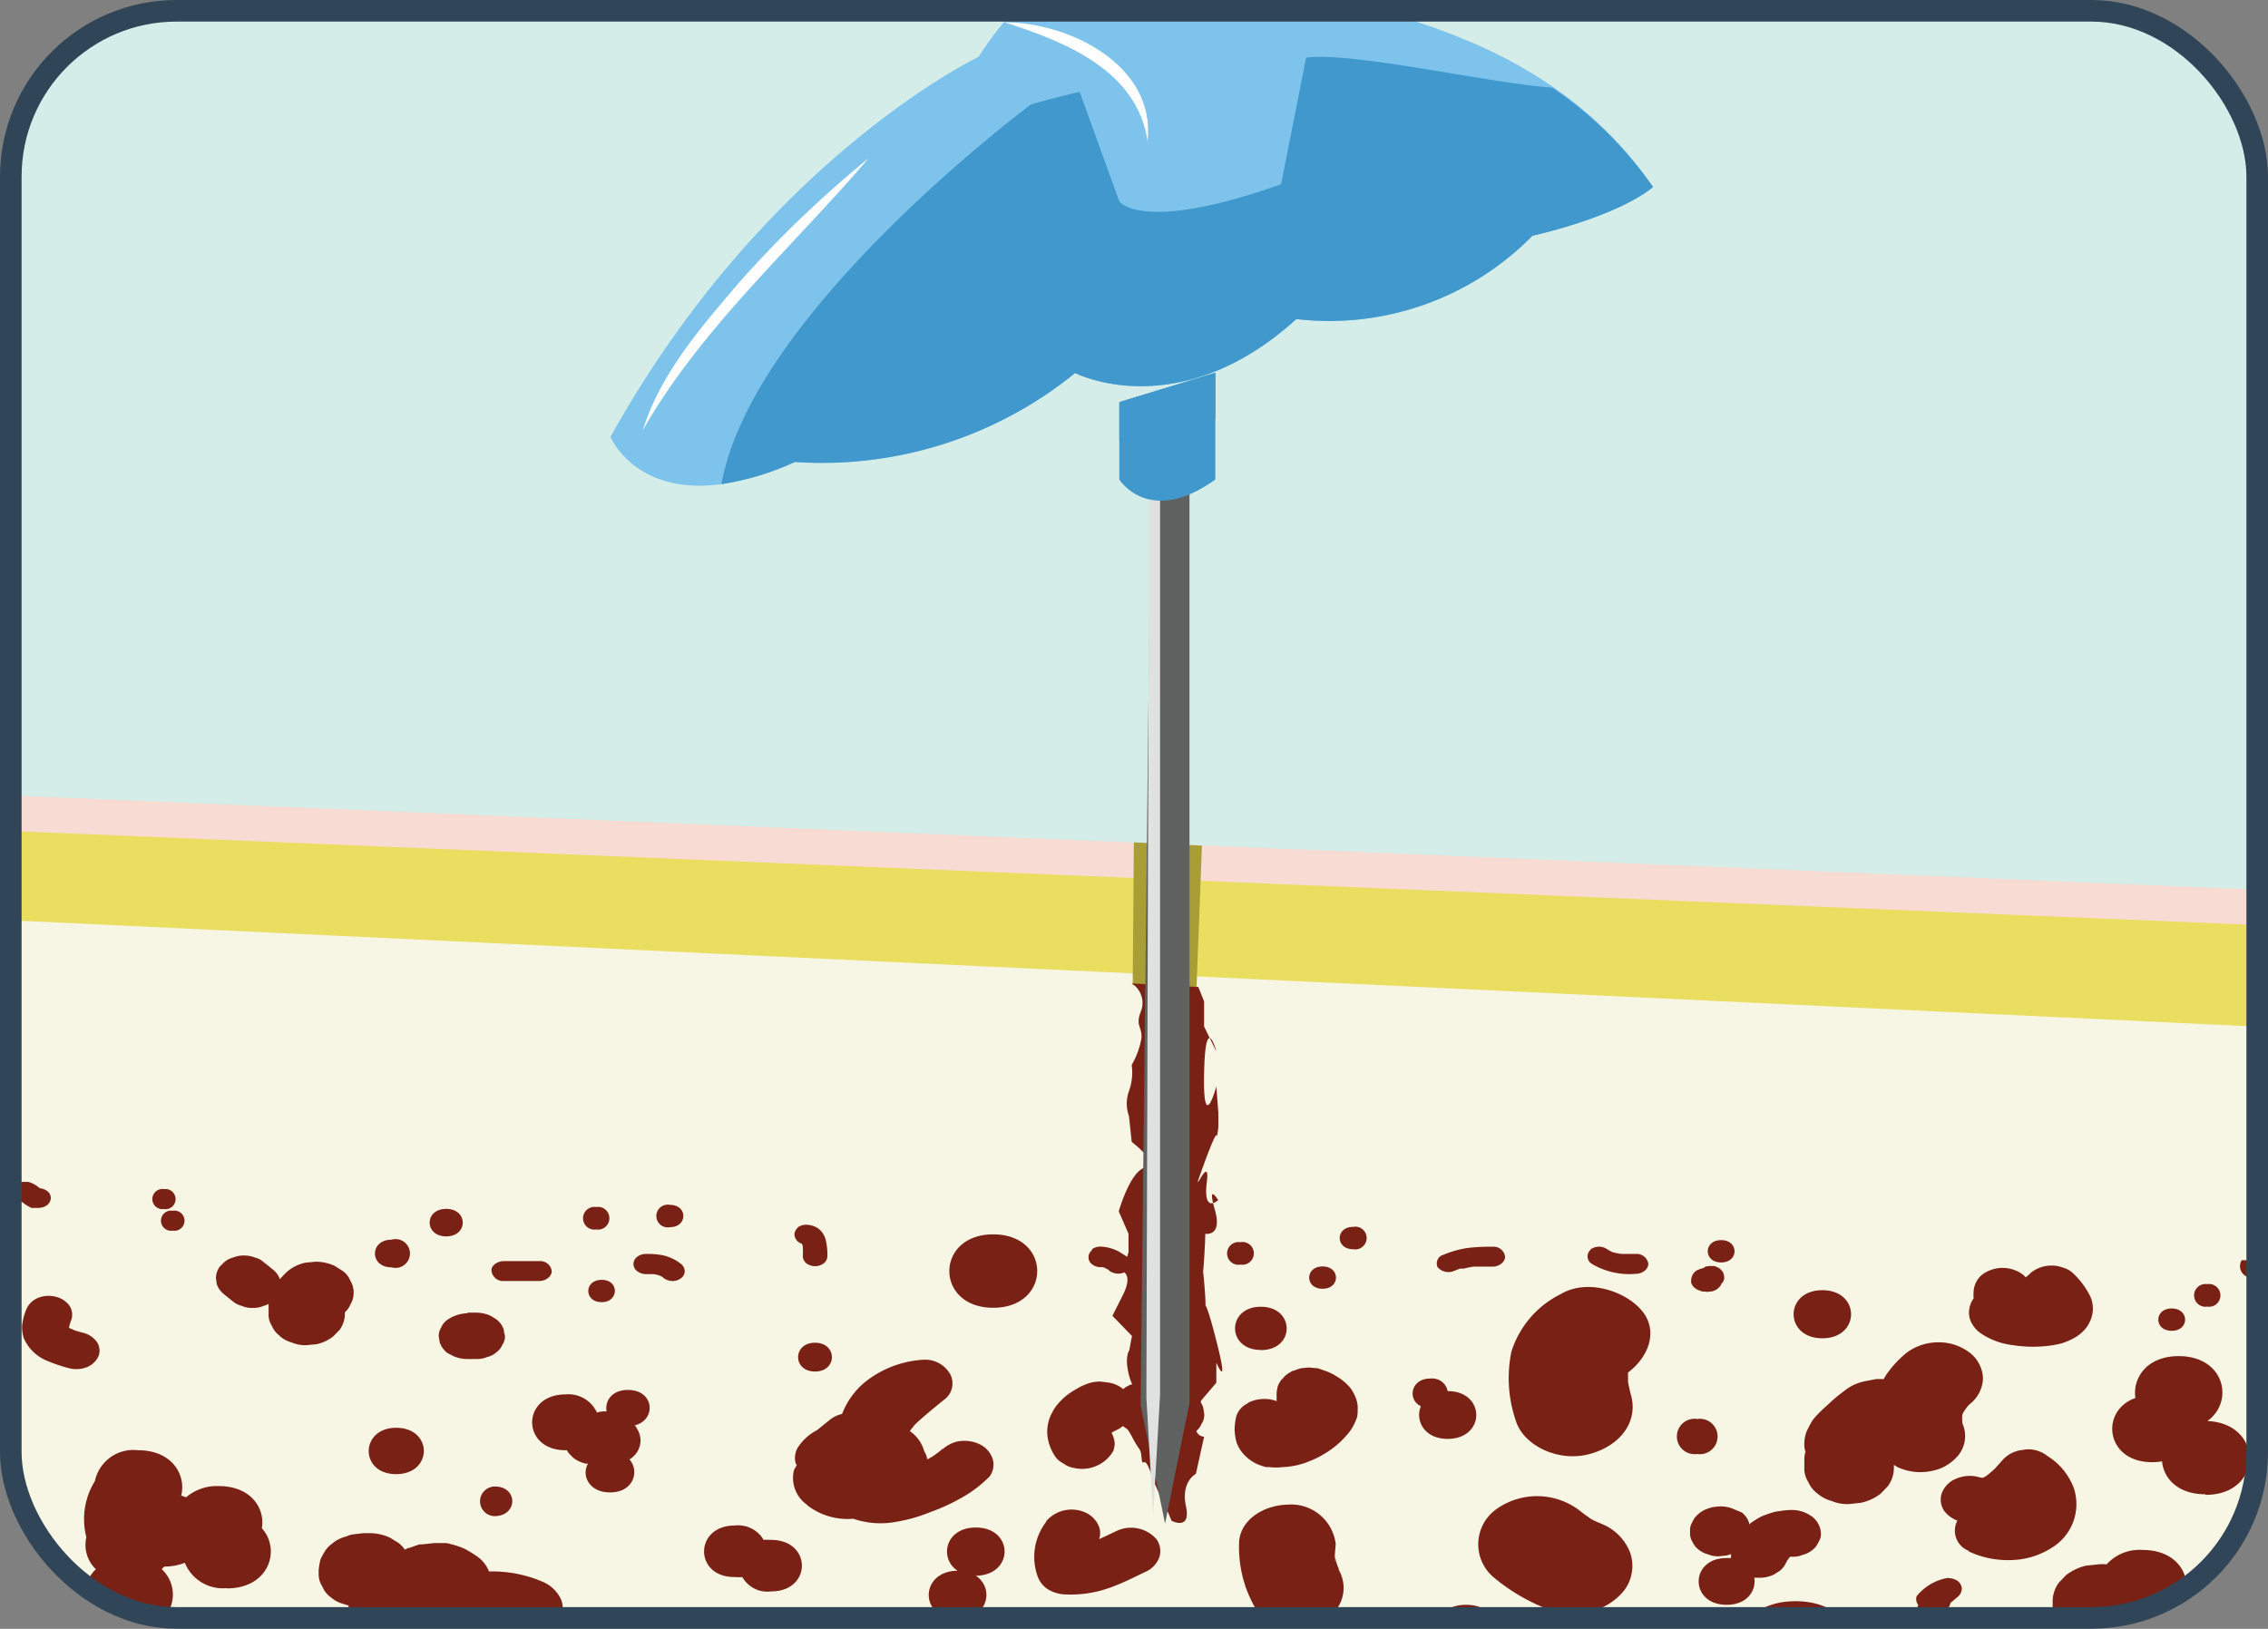
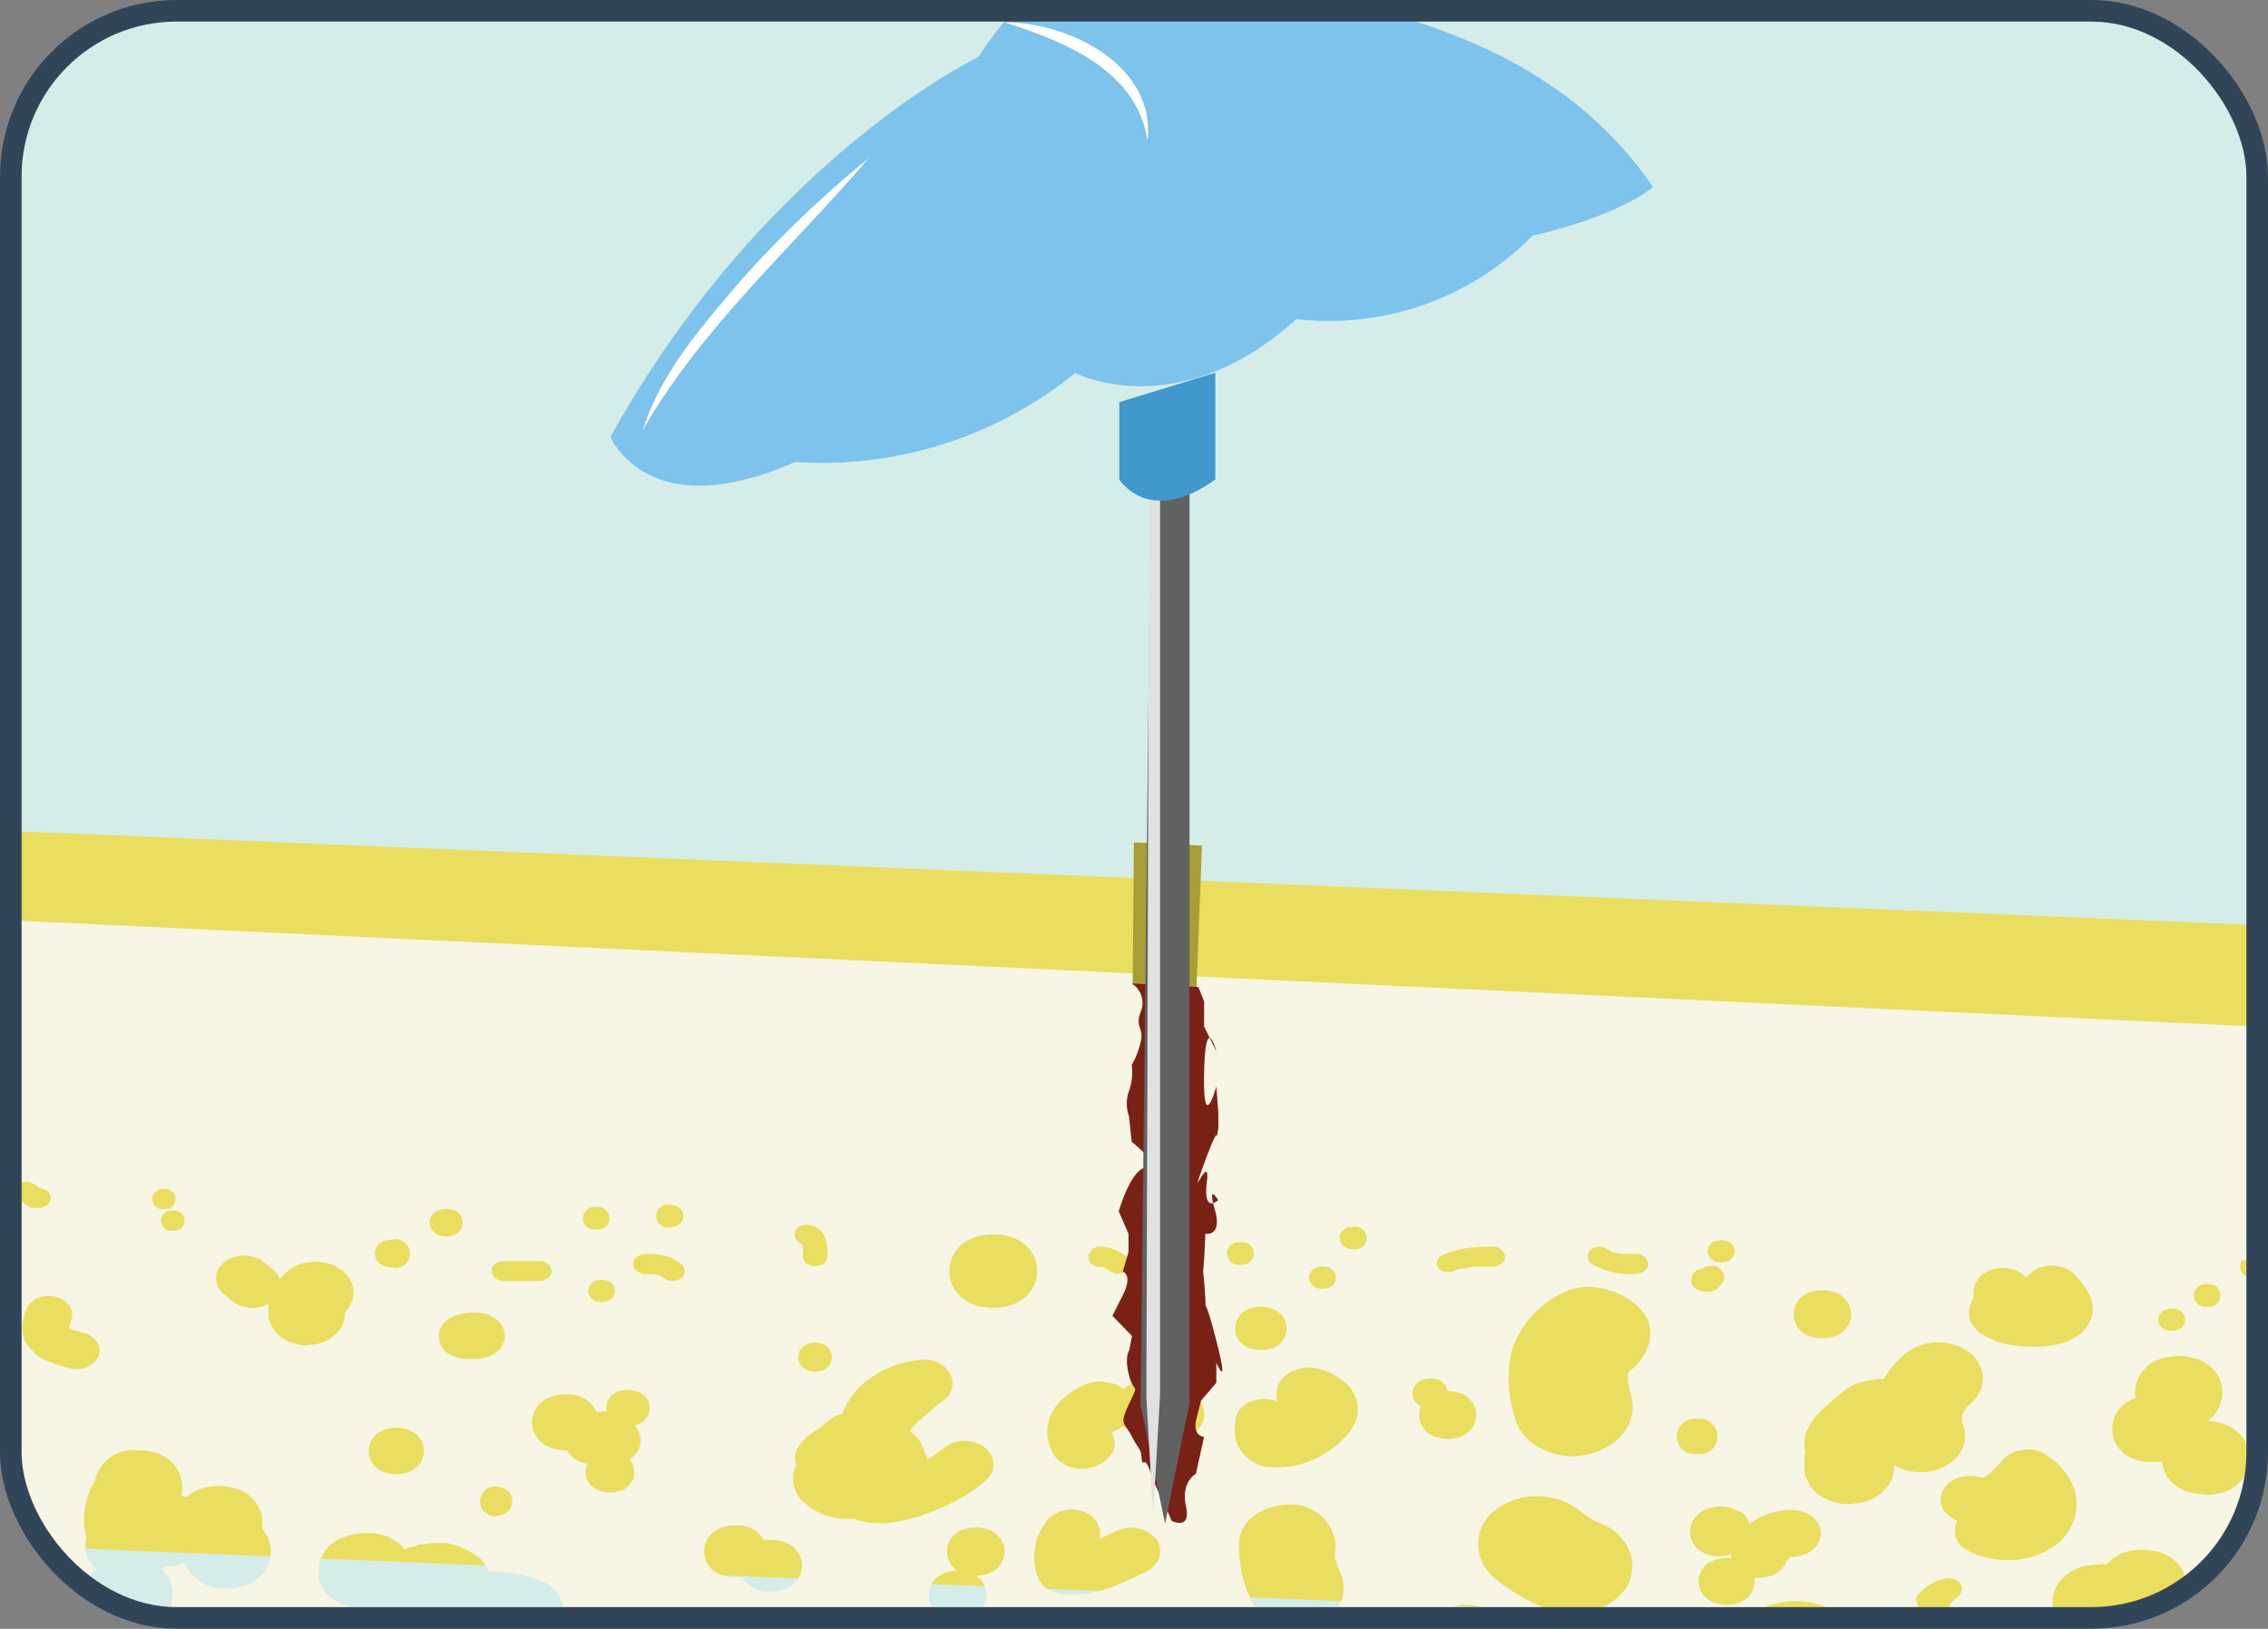
<svg xmlns="http://www.w3.org/2000/svg" viewBox="0 0 157.56 113.18">
  <rect x="0" y="0" width="157.56" height="113.18" fill="#808080" stroke="none" />
  <defs>
    <style>.cls-1,.cls-17{fill:none;}.cls-2{isolation:isolate;}.cls-3{clip-path:url(#clip-path);}.cls-4{fill:#d5ede9;}.cls-5{clip-path:url(#clip-path-2);}.cls-6{fill:#f8dbd2;}.cls-7{fill:#e9de5f;}.cls-8{fill:#7a2116;}.cls-9{fill:#f7f5e4;}.cls-10{fill:#a99e36;}.cls-10,.cls-13{mix-blend-mode:multiply;}.cls-11,.cls-13{fill:#606161;}.cls-12{fill:#e0e2e2;}.cls-14{fill:#4098cc;}.cls-15{fill:#7dc3ec;}.cls-16{fill:#fff;}.cls-17{stroke:#304658;stroke-miterlimit:10;stroke-width:1.5px;}</style>
    <clipPath id="clip-path">
      <rect class="cls-1" x="0.75" y="0.75" width="156.06" height="111.67" rx="11.52" />
    </clipPath>
    <clipPath id="clip-path-2">
      <rect class="cls-1" x="-4" y="-5.48" width="166.88" height="119.5" rx="12.71" />
    </clipPath>
  </defs>
  <g class="cls-2">
    <g id="Layer_1" data-name="Layer 1">
      <g class="cls-3">
        <rect class="cls-4" x="0.75" y="0.75" width="156.06" height="111.67" rx="11.52" />
        <g class="cls-5">
-           <polygon class="cls-6" points="159.02 111.56 -1.94 104.81 -1.94 55.16 159.02 61.91 159.02 111.56" />
          <polygon class="cls-7" points="159.02 114.02 -1.94 107.28 -1.94 57.63 159.02 64.37 159.02 114.02" />
-           <polygon class="cls-8" points="159.02 121.47 -1.94 114.72 -1.94 65.06 159.02 71.81 159.02 121.47" />
          <path class="cls-9" d="M-1.94,79.89v49.66l161,6.74V86.64Zm155.28,9.34a.79.79,0,1,1,0,1.56A.79.79,0,1,1,153.34,89.23Zm-2.47,1.69c1.24,0,1.24,1.55,0,1.55S149.63,90.92,150.87,90.92Zm-14.05,0a1.54,1.54,0,0,1,.29-.7,2.79,2.79,0,0,1,0-.5,1.64,1.64,0,0,1,.59-1.15,2.38,2.38,0,0,1,2.84,0l.19.18a3.9,3.9,0,0,0,.38-.33,2.24,2.24,0,0,1,1.43-.48,2,2,0,0,1,.77.14,1.62,1.62,0,0,1,.65.34,5.52,5.52,0,0,1,1.28,1.72,2.08,2.08,0,0,1,0,1.57,2.4,2.4,0,0,1-.67.93,3.07,3.07,0,0,1-.67.43,4.06,4.06,0,0,1-1.22.39,9,9,0,0,1-2.89,0,4.93,4.93,0,0,1-2.26-.87,1.85,1.85,0,0,1-.45-.48,1.57,1.57,0,0,1-.23-.47A1.49,1.49,0,0,1,136.82,90.9Zm-6.51,4.91a4.89,4.89,0,0,1,.55,0,3.38,3.38,0,0,1,.3-.47A7.14,7.14,0,0,1,132.45,94a3.68,3.68,0,0,1,2.2-.73,3.53,3.53,0,0,1,2.2.73,2.35,2.35,0,0,1,.91,1.78,2.38,2.38,0,0,1-.91,1.78l-.1.09a5.08,5.08,0,0,0-.38.53.58.58,0,0,1-.05.14,3.53,3.53,0,0,0,0,.46c0,.11.05.22.09.33a2.13,2.13,0,0,1-.31,1.94,3.12,3.12,0,0,1-1.86,1.15,3.79,3.79,0,0,1-2.4-.25l-.27-.16V102a2.15,2.15,0,0,1-.42,1.27l-.49.51a3.38,3.38,0,0,1-1.38.64l-.82.09a2.81,2.81,0,0,1-1.2-.21,2.56,2.56,0,0,1-1-.52,2,2,0,0,1-.64-.81,1.68,1.68,0,0,1-.27-1v-.64a1.77,1.77,0,0,1,.08-.46,1.39,1.39,0,0,1-.08-.54,2.35,2.35,0,0,1,.16-.87c.11-.24.24-.48.37-.71l.09-.13a8.51,8.51,0,0,1,1-1c.37-.36.78-.7,1.19-1a3.25,3.25,0,0,1,1.38-.64Zm2.85,15.07a3.55,3.55,0,0,1,2.11-1.25,1.35,1.35,0,0,1,.57.11.73.73,0,0,1,.45.64.81.81,0,0,1-.3.57l-.38.32a.63.63,0,0,0-.12.11.67.67,0,0,1-.24.42.74.74,0,0,1-.32.16c-.05.07-.12.13-.16.2a.85.85,0,0,1-.51.32,1,1,0,0,1-.66-.07.71.71,0,0,1-.39-.41.61.61,0,0,1,.06-.49A.66.66,0,0,1,133.16,110.88ZM126.6,89.65c2.66,0,2.66,3.34,0,3.34S123.94,89.65,126.6,89.65ZM121,105.09a1.5,1.5,0,0,1,.51.72l0,.11.14-.11a6.88,6.88,0,0,1,.7-.43,7.06,7.06,0,0,1,.81-.29,1.8,1.8,0,0,1,.39-.08,5.87,5.87,0,0,1,.94-.09,2.38,2.38,0,0,1,1.42.48,1.54,1.54,0,0,1,.59,1.15,1,1,0,0,1-.18.62,1.29,1.29,0,0,1-.41.53,1.6,1.6,0,0,1-.65.33,1.76,1.76,0,0,1-.73.14l-.12,0a.1.1,0,0,0-.05,0,2.29,2.29,0,0,0-.24.33,1.63,1.63,0,0,1-.49.66l-.4.25a2.37,2.37,0,0,1-1,.22l-.36,0c.15.89-.49,1.88-1.92,1.88-2.59,0-2.59-3.25,0-3.25l.31,0v0a1.33,1.33,0,0,1,0-.28,1.51,1.51,0,0,1-.3.1l-.54.06a1.82,1.82,0,0,1-.77-.14,1.6,1.6,0,0,1-.65-.33,1.32,1.32,0,0,1-.42-.53,1.06,1.06,0,0,1-.17-.62v-.12c0-.16,0-.33.08-.48s0,0,0,0a3.17,3.17,0,0,1,.21-.41l0,0a2,2,0,0,1,.75-.61h0a4.36,4.36,0,0,1,.51-.17h0a5.5,5.5,0,0,1,.55-.06h0a2.31,2.31,0,0,1,1,.22Zm-1.43-18.92c1.24,0,1.24,1.55,0,1.55S118.33,86.17,119.57,86.17Zm-1.67,2.09a3.82,3.82,0,0,1,.36-.13,1.39,1.39,0,0,0,.19-.06l-.1,0a1.06,1.06,0,0,1,.46-.1l.26,0a1.22,1.22,0,0,1,.43.2l.15.16a.55.55,0,0,1,.11.29.47.47,0,0,1,0,.31.5.5,0,0,1-.17.26h0v0a.5.5,0,0,1-.17.26.68.68,0,0,1-.27.2.74.74,0,0,1-.36.09.82.82,0,0,1-.38,0l-.15,0-.28-.1,0,0a1.28,1.28,0,0,1-.23-.14.76.76,0,0,1-.26-.36.78.78,0,0,1,0-.21A.82.82,0,0,1,117.9,88.26Zm0,10.34a1.23,1.23,0,1,1,0,2.43A1.23,1.23,0,1,1,117.93,98.6Zm-7.42-11.77a1,1,0,0,1,1.21,0l0,0L112,87a4.67,4.67,0,0,0,.65.13c.33,0,.65,0,1,0a.81.81,0,0,1,.86.69c0,.37-.41.69-.86.69a5.09,5.09,0,0,1-3.08-.7A.61.61,0,0,1,110.51,86.83ZM105,93.92a6.7,6.7,0,0,1,3.43-4c1.86-1.11,4.56-.19,5.67,1.2s.43,3.17-1,4.25a.14.14,0,0,0,0,.07c0,.19,0,.4,0,.6,0,0,.16.76.2.88.53,1.83-.7,3.54-2.9,4.12s-4.6-.64-5.1-2.34A9.09,9.09,0,0,1,105,93.92Zm-4.82-6.69a7,7,0,0,1,1.75-.51,13.18,13.18,0,0,1,1.78-.09.8.8,0,0,1,.85.69c0,.37-.41.69-.85.69h-.84l-.34,0h-.14a5.42,5.42,0,0,0-.7.14l-.18,0-.08,0-.39.15a1,1,0,0,1-1.17-.25A.63.63,0,0,1,100.16,87.23Zm-.81,8.56a1.09,1.09,0,0,1,1.2.87h0c2.65,0,2.65,3.32,0,3.32-1.65,0-2.27-1.3-1.86-2.27C97.76,97.26,98,95.79,99.35,95.79Zm2.48,19.33c-2.89,0-2.88-3.61,0-3.61S104.71,115.12,101.83,115.12ZM91.88,88c1.24,0,1.24,1.55,0,1.55S90.64,88,91.88,88Zm-4.29,5.8c-2.39,0-2.38-3,0-3S90,93.81,87.59,93.81Zm-1.4-7.49a.79.79,0,1,1,0,1.56A.79.79,0,1,1,86.19,86.32Zm-10.35.51a1,1,0,0,1,.6-.2,2.94,2.94,0,0,1,1.28.34l.45.28.11.08a.66.66,0,0,1,.25.49.63.63,0,0,1-.25.49.94.94,0,0,1-.6.2,1.06,1.06,0,0,1-.61-.2L77,88.23a2.53,2.53,0,0,0-.37-.18l-.21,0a1,1,0,0,1-.54-.19.61.61,0,0,1,0-1ZM69,85.77c4.08,0,4.07,5.1,0,5.1S64.94,85.77,69,85.77Zm-2.48,26.72c-2.66,0-2.67-3.31,0-3.35-1.29-.85-.87-3,1.27-3,2.66,0,2.67,3.32,0,3.35C69.09,110.34,68.67,112.49,66.53,112.49ZM56.62,95.3c-1.57,0-1.56-2,0-2S58.19,95.3,56.62,95.3Zm-1.22-10a1,1,0,0,1,.61-.2,1.65,1.65,0,0,1,.62.14,1.19,1.19,0,0,1,.45.35,1.32,1.32,0,0,1,.2.32,1.55,1.55,0,0,1,.08.23,4.5,4.5,0,0,1,.12,1.15.67.67,0,0,1-.25.49,1,1,0,0,1-.61.2,1,1,0,0,1-.6-.2.67.67,0,0,1-.25-.49,5.17,5.17,0,0,0,0-.68.82.82,0,0,0-.06-.19.72.72,0,0,1-.52-.63A.64.64,0,0,1,55.4,85.33ZM51.05,106a2.05,2.05,0,0,1,2,1,4.07,4.07,0,0,1,.52,0c2.85,0,2.85,3.58,0,3.58a2,2,0,0,1-2-1,2.78,2.78,0,0,1-.52,0C48.2,109.61,48.2,106,51.05,106ZM46.54,83.72c1.25,0,1.24,1.55,0,1.55A.79.79,0,1,1,46.54,83.72Zm-2.28,3.61a1,1,0,0,1,.6-.2,5.71,5.71,0,0,1,1.17.09,3.15,3.15,0,0,1,1.29.61.69.69,0,0,1,.25.49.63.63,0,0,1-.25.49.94.94,0,0,1-.6.2,1.06,1.06,0,0,1-.61-.2L46,88.72a2.06,2.06,0,0,0-.26-.12l-.33-.07-.54,0a1,1,0,0,1-.6-.2.61.61,0,0,1,0-1ZM41.8,90.48c-1.24,0-1.24-1.55,0-1.55S43,90.48,41.8,90.48Zm-.38-6.61a.79.79,0,1,1,0,1.56A.79.79,0,1,1,41.42,83.87ZM35,87.63h2.48a.8.8,0,0,1,.85.69c0,.37-.41.69-.85.69H35a.8.8,0,0,1-.85-.69C34.08,88,34.5,87.63,35,87.63Zm-.62,17.72a1,1,0,1,1,0-2.06C36,103.29,36,105.35,34.33,105.35ZM32.48,91.21h.61a2.44,2.44,0,0,1,1,.22l.4.25a1.52,1.52,0,0,1,.51.71c0,.15.05.29.08.43a1,1,0,0,1-.18.62,1.19,1.19,0,0,1-.41.52,1.45,1.45,0,0,1-.64.33,1.79,1.79,0,0,1-.77.14h-.62a2.25,2.25,0,0,1-1-.22L31.06,94a1.68,1.68,0,0,1-.51-.71l-.07-.43a1.06,1.06,0,0,1,.17-.62,1.27,1.27,0,0,1,.41-.52,2.62,2.62,0,0,1,1.41-.47ZM31,84c1.53,0,1.53,1.91,0,1.91S29.46,84,31,84ZM27.2,86.14a1,1,0,1,1,0,1.92C25.66,88.06,25.67,86.14,27.2,86.14Zm.32,13.07c2.57,0,2.56,3.22,0,3.22S25,99.21,27.52,99.21ZM12,85.51a.7.7,0,1,1,0-1.38A.7.7,0,1,1,12,85.51Zm-.62-2.88a.7.7,0,1,1,0,1.38A.7.7,0,1,1,11.42,82.63Zm-10,.86h0a1,1,0,0,1-.5-.18.63.63,0,0,1-.25-.49.61.61,0,0,1,.25-.48,1,1,0,0,1,.6-.21,2.21,2.21,0,0,1,.37,0,.28.28,0,0,1,.13,0,1.54,1.54,0,0,1,.3.11,2.2,2.2,0,0,1,.26.15l.24.18h0a1,1,0,0,1,.5.19.61.61,0,0,1,.25.48.64.64,0,0,1-.25.49,1,1,0,0,1-.6.2l-.37,0-.13,0L2,83.84l-.26-.16-.24-.18ZM4.8,95.07a10.13,10.13,0,0,1-1.44-.48A3,3,0,0,1,1.66,93a2.2,2.2,0,0,1-.12-.61,1.82,1.82,0,0,1,0-.33A4.31,4.31,0,0,1,1.82,91a1.51,1.51,0,0,1,.74-.78,1.94,1.94,0,0,1,1.24-.13,1.66,1.66,0,0,1,1,.6,1.12,1.12,0,0,1,.16,1,3.8,3.8,0,0,0-.16.51v.07l.41.18.48.14a1.68,1.68,0,0,1,1,.6,1.09,1.09,0,0,1,.17,1,1.46,1.46,0,0,1-.74.77A2,2,0,0,1,4.8,95.07Zm.74,25a1.4,1.4,0,0,1,.46-.41,1.57,1.57,0,0,1,.61-.25,1.7,1.7,0,0,1,.71,0,1.7,1.7,0,0,1,.67.17l.21.08.24.07a2.27,2.27,0,0,1,1.12-.35,2,2,0,0,1,1.26.43,1,1,0,0,1,.37.46.93.93,0,0,1,.16.55,1.34,1.34,0,0,1-.53,1,3.62,3.62,0,0,1-2.25.8,6.65,6.65,0,0,1-.78-.07l-.36-.07a13.15,13.15,0,0,1-1.25-.43,1.56,1.56,0,0,1-.82-.86A1.26,1.26,0,0,1,5.54,120.09Zm10.31,8.41a2,2,0,0,1-1.21.74,2.49,2.49,0,0,1-1.55-.16,1.77,1.77,0,0,1-.92-1c-.05-.14-.12-.28-.18-.42a2.59,2.59,0,0,1-.47.32,2.42,2.42,0,0,1-1.55.16,1.52,1.52,0,0,1-.2-.06l0,0-.11.06a2.85,2.85,0,0,1-.31.12l-.32.1c-.18,0-.37,0-.55.06H8.21a5.14,5.14,0,0,1-.55-.06c-.29,0-.56-.14-.84-.18a2.33,2.33,0,0,1-.64-.17l-.36-.23a1.47,1.47,0,0,1-.46-.63l-.06-.39a.92.92,0,0,1,.15-.55,1.16,1.16,0,0,1,.37-.46,1.34,1.34,0,0,1,.58-.3,1.72,1.72,0,0,1,.68-.13,5,5,0,0,1,1,.14l.06,0,.31-.11.43,0a5.53,5.53,0,0,1,.92-1.15,6.7,6.7,0,0,1,1.75-1.17,2.51,2.51,0,0,1,1.56-.16,2,2,0,0,1,1.2.74,27,27,0,0,1,1.72,3.61A1.41,1.41,0,0,1,15.85,128.5Zm-.1-18.13a2.85,2.85,0,0,1-2.91-1.76,3.79,3.79,0,0,1-1.42.26h0l-.19.18c1.55,1.43.79,4.32-2.28,4.32s-3.81-2.87-2.29-4.31A2.35,2.35,0,0,1,6,106.81a5,5,0,0,1,.59-3.89,2.73,2.73,0,0,1,3-2.15c2.37,0,3.35,1.71,3,3.15l.34.12a3.29,3.29,0,0,1,2.26-.78c2.24,0,3.24,1.54,3,2.93C19.52,107.65,18.73,110.37,15.75,110.37Zm3.69-17.53a1.58,1.58,0,0,1-.55-.69,1.38,1.38,0,0,1-.23-.83c0-.13,0-.27,0-.4s0-.2,0-.3a1.51,1.51,0,0,1-.35.14,1.77,1.77,0,0,1-.76.14,1.7,1.7,0,0,1-.75-.14,1.57,1.57,0,0,1-.63-.32h0l-.61-.49a1.55,1.55,0,0,1-.5-.7L15,88.82a1.41,1.41,0,0,1,.26-.8l.31-.31a1.47,1.47,0,0,1,.63-.33,1.86,1.86,0,0,1,.75-.14,1.94,1.94,0,0,1,.76.14,1.38,1.38,0,0,1,.62.33l.33.26.29.24a1.44,1.44,0,0,1,.49.67l.37-.39.21-.19a2.94,2.94,0,0,1,1.18-.56l.71-.07a3.16,3.16,0,0,1,1.34.29l.54.34a1.51,1.51,0,0,1,.55.69,1.61,1.61,0,0,1,0,1.66,1.49,1.49,0,0,1-.38.53v.14a1.93,1.93,0,0,1-.37,1.09l-.42.43A2.77,2.77,0,0,1,22,93.4l-.71.07a2.36,2.36,0,0,1-1-.18A2.15,2.15,0,0,1,19.44,92.84ZM22,120.9a1.1,1.1,0,1,1,0-2.17A1.1,1.1,0,1,1,22,120.9Zm3.48-2.55a2.06,2.06,0,0,1-.82-.61,1.62,1.62,0,0,1-.52-.8A1.51,1.51,0,0,1,24,116a1.57,1.57,0,0,1,.35-.87c.06-.1.13-.19.19-.28a.89.89,0,0,1-.23-.49,12.67,12.67,0,0,1-.09-2.61.72.72,0,0,1,0-.19,2.46,2.46,0,0,1-.29-.09A2.23,2.23,0,0,1,23,111a1.65,1.65,0,0,1-.6-.75,1.53,1.53,0,0,1-.26-.91,2.44,2.44,0,0,1,0-.27,5.38,5.38,0,0,1,.12-.7v0a4.63,4.63,0,0,1,.31-.58,1.86,1.86,0,0,1,.49-.52,2.38,2.38,0,0,1,1-.51,1.88,1.88,0,0,1,.42-.14h0l.78-.09h.37a3.44,3.44,0,0,1,1.47.32l.6.37a2.33,2.33,0,0,1,.43.46,1.67,1.67,0,0,1,.23-.12l.06,0c.24-.08.5-.18.74-.25l.12,0h.06l.82-.09h.12c.16,0,.35,0,.5,0s.34,0,.49.06a5.75,5.75,0,0,1,.94.31,1.19,1.19,0,0,1,.25.13,7,7,0,0,1,.81.52,2.29,2.29,0,0,1,.7.95h.33a8.89,8.89,0,0,1,3.33.69A2.46,2.46,0,0,1,39,111.19a2,2,0,0,1-.29,1.82,2,2,0,0,1-.75.66,2.52,2.52,0,0,1-1,.42,2.72,2.72,0,0,1-1.17,0A2.57,2.57,0,0,1,35,114a4.37,4.37,0,0,0-.52-.12h-.24a6.21,6.21,0,0,0-.62.14,3.42,3.42,0,0,1-1.12.2l-.77-.08-.07,0a.13.13,0,0,1,0,.06,1.54,1.54,0,0,1-.34.88c-.55.87-1.32,1.62-1.86,2.5a2.94,2.94,0,0,1-1.74,1.08A3.61,3.61,0,0,1,25.43,118.35Zm11.38,8.42a3,3,0,0,1-2.44-1,3.06,3.06,0,0,1-.59-.17,3.84,3.84,0,0,1-.36-.14,3.47,3.47,0,0,1-1.57.35c-3.91,0-3.9-4.91,0-4.91h.06v-.06a2.35,2.35,0,0,1,.89-1.73,3.39,3.39,0,0,1,1.34-.63l.81-.09a2.83,2.83,0,0,1,1.17.21,2.42,2.42,0,0,1,1,.51,1.89,1.89,0,0,1,.63.79,1.6,1.6,0,0,1,.26.94v1.24C40.67,122.92,40.27,126.77,36.81,126.77ZM44.09,99a4.1,4.1,0,0,1,.3.54,1.79,1.79,0,0,1,.11.53,1.58,1.58,0,0,1-.29.9,1.71,1.71,0,0,1-.48.44c.72.82.28,2.29-1.35,2.29-1.46,0-2-1.18-1.53-2l-.15,0a2.1,2.1,0,0,1-.89-.42l-.31-.32a.93.93,0,0,1-.11-.19h-.1c-3.1,0-3.09-3.88,0-3.88a2.18,2.18,0,0,1,2.18,1.26,2.14,2.14,0,0,1,.44-.08l.23,0c-.13-.7.35-1.49,1.48-1.49,1.86,0,2,2.1.45,2.47Zm2,16.2a1.1,1.1,0,1,1,0,2.17A1.1,1.1,0,1,1,46.1,115.23Zm6.58,9.14a1,1,0,0,1-.37.46,1.42,1.42,0,0,1-.57.3.83.83,0,0,1-.21.06,1.41,1.41,0,0,1-.46.64,2,2,0,0,1-1.26.42h-.16a4.88,4.88,0,0,0-.55.12l-.36.17-.27.22a2.78,2.78,0,0,0-.21.27,1.79,1.79,0,0,1-1.07.66,2.21,2.21,0,0,1-1.37-.14,1.56,1.56,0,0,1-.82-.86,1.26,1.26,0,0,1,.18-1.11,5.17,5.17,0,0,1,3.52-2.11,1.07,1.07,0,0,1,.1-.22,1.08,1.08,0,0,1,.37-.46,1.42,1.42,0,0,1,.57-.3,1.8,1.8,0,0,1,.69-.13h.62a2.12,2.12,0,0,1,.9.2l.36.23a1.39,1.39,0,0,1,.46.63c0,.13,0,.26.07.38A1,1,0,0,1,52.68,124.37Zm1.07-4.71c-2.59,0-2.59-3.25,0-3.25S56.34,119.66,53.75,119.66Zm2.34-15.06a2.28,2.28,0,0,1-.93-2.39,1.82,1.82,0,0,1,.2-.36s0-.06-.06-.1a1.41,1.41,0,0,1,.21-1.25,3.5,3.5,0,0,1,1.25-1.09l.92-.74a2.05,2.05,0,0,1,.83-.39,5.36,5.36,0,0,1,1.55-2.18,7.13,7.13,0,0,1,4.13-1.59,2,2,0,0,1,1.83,1,1.39,1.39,0,0,1-.41,1.77c-.68.55-1.36,1.1-2,1.7h0a1.63,1.63,0,0,0-.17.2,3.15,3.15,0,0,0-.22.29,2.52,2.52,0,0,1,1,1.41v0a1.36,1.36,0,0,1,.21.56l.37-.21.13-.09.35-.26c.15-.12.49-.48,0,.07a2.36,2.36,0,0,1,1.21-.75,2.5,2.5,0,0,1,1.55.17,1.74,1.74,0,0,1,.92,1,1.38,1.38,0,0,1-.2,1.25,8.75,8.75,0,0,1-2.07,1.55,13.33,13.33,0,0,1-2,.91,11.38,11.38,0,0,1-2.46.7,5.84,5.84,0,0,1-2.94-.22A4.58,4.58,0,0,1,56.09,104.6Zm12.75,20.13c0,1.25-.93,2.54-2.93,2.54a4.07,4.07,0,0,1-.61,0l-.07.08a3.11,3.11,0,0,1-.28.23c-.16.12-.34.23-.52.34l-.14.07-.13.06c-.19.08-.4.14-.6.21l-.27.06a6.15,6.15,0,0,1-.75.07,6,6,0,0,1-.74-.08l-.2,0L61,128l-.08,0a3.58,3.58,0,0,1-.57-.34l-.14-.11a4.4,4.4,0,0,1-.42-.45,3.31,3.31,0,0,1-.28-.52.88.88,0,0,1-.05-.15,2.74,2.74,0,0,1-.08-.5v-.07a2,2,0,0,1,.1-.58l0-.08c.08-.15.15-.31.24-.45l.06-.07a4.51,4.51,0,0,1,.37-.39,1.09,1.09,0,0,1,.17-.13l.42-.26c-.78-1.44.1-3.52,2.65-3.52a3,3,0,0,1,2.3.88,2.81,2.81,0,0,1,2.65-1.38C72.15,119.86,72.28,124.36,68.84,124.73Zm3.85-19a2.33,2.33,0,0,1,2.75-.59,1.79,1.79,0,0,1,.93,1,1.34,1.34,0,0,1,0,.84l1.23-.58a2.35,2.35,0,0,1,2.75.58,1.41,1.41,0,0,1,.2,1.25,1.77,1.77,0,0,1-.92,1c-.73.34-1.44.72-2.2,1a8,8,0,0,1-3.37.59,2.48,2.48,0,0,1-1.22-.34,1.77,1.77,0,0,1-.72-.85A4,4,0,0,1,72.69,105.73Zm5.25,23.4A12.92,12.92,0,0,1,76,130.31a2.38,2.38,0,0,1-2.23-.13,1.47,1.47,0,0,1-.75-1.42,1.93,1.93,0,0,1-.4-.24,1.49,1.49,0,0,1-.59-1.15,6.74,6.74,0,0,1,.9-2.64,4.36,4.36,0,0,1,2.66-1.83,2.29,2.29,0,0,1,1.76.29,1.59,1.59,0,0,1,.79,1.27,5.28,5.28,0,0,1-.33,2.3l.12.08A1.42,1.42,0,0,1,77.94,129.13Zm1.6-14.32c-2.39,0-2.38-3,0-3S81.92,114.81,79.54,114.81Zm1.85-14.7a5.39,5.39,0,0,1-.9-.1,7.52,7.52,0,0,1-.84-.28l-.31-.12-.2,0a2.59,2.59,0,0,1-.72-.21L78,99.09a1.51,1.51,0,0,1-.42.27l-.26.13-.09.07a.94.94,0,0,0,.06.15,1.61,1.61,0,0,1,.15.61c0,.16-.06.32-.08.47A2.51,2.51,0,0,1,74.61,102a1.7,1.7,0,0,1-.75-.32,1.46,1.46,0,0,1-.57-.5,3.2,3.2,0,0,1-.54-1.63,2.91,2.91,0,0,1,.11-.83,2.21,2.21,0,0,1,.23-.55,2.57,2.57,0,0,1,.34-.54,4.6,4.6,0,0,1,.62-.63,5.65,5.65,0,0,1,.81-.53,2.47,2.47,0,0,1,.46-.23A2.52,2.52,0,0,1,76.44,96l.59.07a2.1,2.1,0,0,1,1,.45,1.73,1.73,0,0,1,.7-.36,1.91,1.91,0,0,1,.86-.16,5.39,5.39,0,0,1,.9.1,7.52,7.52,0,0,1,.84.28l.31.12.2,0a2.59,2.59,0,0,1,.72.21l.45.28a1.8,1.8,0,0,1,.57.78l.08.48a1.13,1.13,0,0,1-.19.69,1.31,1.31,0,0,1-.46.57,1.67,1.67,0,0,1-.71.37A1.91,1.91,0,0,1,81.39,100.11Zm10.72,25.24a5.21,5.21,0,0,1-.8,1.62,4.71,4.71,0,0,1-1.51,1.27,3.86,3.86,0,0,1-1.28.42,4.75,4.75,0,0,1-1.84-.06,4.59,4.59,0,0,1-1.58-.74,3,3,0,0,1-.45-.42,2.93,2.93,0,0,1-.4-.47,3.17,3.17,0,0,1-.5-1.17,4.32,4.32,0,0,1-.1-.88,5.23,5.23,0,0,1,.13-.87l-.11-.07a1.77,1.77,0,0,1-.61-.76,1.76,1.76,0,0,1,0-1.81,1.79,1.79,0,0,1,.58-.74l.06-.07c.2-.25.43-.48.66-.72a.52.52,0,0,1,.11-.1l0,0,.61-.39.07,0h0l.36-.13.36-.12.08,0a5,5,0,0,1,1-.1,3.5,3.5,0,0,1,1.47.32l.59.37a2.3,2.3,0,0,1,.75,1c0,.21.07.42.11.62a1.49,1.49,0,0,1-.26.91,1.67,1.67,0,0,1-.6.76,1.92,1.92,0,0,1-.38.25l-.23.27.19.16.11,0h.07l.23-.11.1,0h0a1.33,1.33,0,0,1,.28-.1,1.82,1.82,0,0,1,.77-.14,2.7,2.7,0,0,1,1,.22,1.64,1.64,0,0,1,.82.78A1.33,1.33,0,0,1,92.11,125.35Zm-.35-12.69c-1.43.74-3.85.31-4.6-1a8.4,8.4,0,0,1-1.07-4.37c0-1.52,1.54-2.65,3.35-2.71a3.12,3.12,0,0,1,3.36,2.71c0,.33-.13,1,0,1.28-.06-.32-.07-.39,0-.18a1.92,1.92,0,0,0,.09.32c0,.1.35.73,0,.21A2.5,2.5,0,0,1,91.76,112.66ZM94.29,98.4a.6.6,0,0,1-.06.19,3.27,3.27,0,0,1-.68,1.14,6.21,6.21,0,0,1-1.1,1,7.08,7.08,0,0,1-1.35.75,6.24,6.24,0,0,1-.95.32,5.38,5.38,0,0,1-1,.14,4.33,4.33,0,0,1-1,0l-.2,0a4.38,4.38,0,0,1-.64-.22,2.81,2.81,0,0,1-.55-.34.69.69,0,0,1-.13-.11,2.49,2.49,0,0,1-.71-1l-.06-.21a4.76,4.76,0,0,1-.09-.66,4.13,4.13,0,0,1,.12-1,1.5,1.5,0,0,1,.51-.72l.41-.26a2.56,2.56,0,0,1,1.55-.16,2.07,2.07,0,0,1,.33.1,1.66,1.66,0,0,1,0-.22s0-.08,0-.12a1.25,1.25,0,0,1,0-.19.17.17,0,0,1,0-.07,3.11,3.11,0,0,1,.08-.44v0a2,2,0,0,1,.22-.41.08.08,0,0,1,0,0l.17-.18a1.43,1.43,0,0,1,.18-.18,2.88,2.88,0,0,1,.47-.3l.06,0a4,4,0,0,1,.52-.18l.53-.05.54.05,0,0,.08,0,.63.22a3.8,3.8,0,0,1,.75.39,3.54,3.54,0,0,1,.88.75.88.88,0,0,1,.12.17,3.25,3.25,0,0,1,.28.56,2,2,0,0,1,.12.79A3.21,3.21,0,0,1,94.29,98.4ZM94,86.8c-1.24,0-1.24-1.55,0-1.55A.79.79,0,1,1,94,86.8Zm5.38,38.8c-3.65,0-3.64-4.57,0-4.57S103,125.6,99.35,125.6Zm13.09-1.12a1.27,1.27,0,0,1-.44.55,1.63,1.63,0,0,1-.68.35,2.42,2.42,0,0,1-.46.13l0,0-.44.33a2.55,2.55,0,0,1,.39.24,1.57,1.57,0,0,1,.63,1.21,1.62,1.62,0,0,1-.63,1.22,31.72,31.72,0,0,1-3.92,2.21,3.81,3.81,0,0,0-.41.29,2.57,2.57,0,0,1-1.5.5,2.45,2.45,0,0,1-1.51-.5,1.5,1.5,0,0,1,0-2.43,31.3,31.3,0,0,1,3.93-2.21l.17-.12-.38-.24a1.27,1.27,0,0,1-.44-.55,1.26,1.26,0,0,1,0-1.33,1.27,1.27,0,0,1,.44-.55l.49-.39a10.17,10.17,0,0,1,.88-.57,3.59,3.59,0,0,1,.72-.32,3.94,3.94,0,0,1,.49-.14,4.13,4.13,0,0,1,.78-.08,2.57,2.57,0,0,1,1.07.23l.43.27a1.62,1.62,0,0,1,.55.76c0,.15,0,.3.08.45A1.09,1.09,0,0,1,112.44,124.48ZM110.36,112a5.27,5.27,0,0,1-3.19-.33,13.25,13.25,0,0,1-3.32-2,3,3,0,0,1,0-4.73,4.87,4.87,0,0,1,5.86,0c.25.2.5.38.76.56s.58.29.88.42a3.52,3.52,0,0,1,1.91,2,2.83,2.83,0,0,1-.42,2.58A4.22,4.22,0,0,1,110.36,112Zm7.59,8.45a3.63,3.63,0,0,1-1.88.47c-4.22,0-4.21-5.29,0-5.29.11,0,.21,0,.32,0a2.65,2.65,0,0,1,2.78-1.79,3.35,3.35,0,0,1,1.46.32c.28-1.53,1.65-2.9,4.11-2.9,5.2,0,5.53,6.09,1,6.88.37,1.92-1,4.09-4.11,4.09A4.07,4.07,0,0,1,118,120.49Zm12.62,9.82-.38.4a2,2,0,0,1-.79.41,2.28,2.28,0,0,1-.94.17,2.32,2.32,0,0,1-1-.17,2,2,0,0,1-.65-.32h-.26a2.91,2.91,0,0,1-1.24-.27l-.49-.31a1.88,1.88,0,0,1-.63-.87l-.09-.53a1.31,1.31,0,0,1,.21-.76,1.52,1.52,0,0,1,.51-.63,1.81,1.81,0,0,1,.79-.41,2.1,2.1,0,0,1,.94-.17h.5c.28,0,.57.05.86.09a1.81,1.81,0,0,1,.23,0l.25.07c.27.09.54.17.79.28a6.23,6.23,0,0,1,.72.43l.24.17a1.92,1.92,0,0,1,.63.87c0,.17.06.35.08.52A1.69,1.69,0,0,1,130.57,130.31Zm6.43-6.6a2.86,2.86,0,0,1-1.73.58c-.27,0-.54,0-.81,0a7.89,7.89,0,0,0-1.28.28,6.85,6.85,0,0,0-.87.4,2.48,2.48,0,0,0-.26.19,2.89,2.89,0,0,1-1.74.58,2.8,2.8,0,0,1-1.73-.58,1.82,1.82,0,0,1-.71-1.4,1.85,1.85,0,0,1,.71-1.39,10.91,10.91,0,0,1,6.69-2.08,2.86,2.86,0,0,1,1.73.58,1.81,1.81,0,0,1,.72,1.39A1.86,1.86,0,0,1,137,123.71Zm-.23-15.91a1.5,1.5,0,0,1-.79-2.1,2.1,2.1,0,0,1-.88-.63,1.38,1.38,0,0,1-.21-1.25,1.73,1.73,0,0,1,.93-1,2.42,2.42,0,0,1,1.55-.17,2.33,2.33,0,0,0,.36.08h0a1.51,1.51,0,0,0,.22-.11,5.35,5.35,0,0,0,.68-.58l.43-.48a2.13,2.13,0,0,1,1.47-.77,1.8,1.8,0,0,1,.8,0,2.08,2.08,0,0,1,.89.41,4.48,4.48,0,0,1,1.85,2.24,3.54,3.54,0,0,1-1.43,4.08,5.44,5.44,0,0,1-2.89.92A6.37,6.37,0,0,1,136.77,107.8Zm9,20.29c-2.84,0-2.84-3.55,0-3.55S148.63,128.09,145.8,128.09Zm1.76-12.27c.3,1.42-.7,3.05-3,3.05-3.83,0-4.06-4.5-.7-5.05a2,2,0,0,1-.3-.2,1.82,1.82,0,0,1-.65-.82,1.65,1.65,0,0,1-.28-1v-.5a2.22,2.22,0,0,1,.43-1.29l.5-.52a3.58,3.58,0,0,1,1.39-.66l.85-.09a2.78,2.78,0,0,1,.58,0,3.07,3.07,0,0,1,2.51-1c3.66,0,4,4.11,1.11,4.95A2.54,2.54,0,0,1,147.56,115.82Zm8.3,6.68a1.31,1.31,0,0,1-.46.57,1.61,1.61,0,0,1-.71.37,2,2,0,0,1-.84.15h-1.24a2.57,2.57,0,0,1-1.11-.24l-.45-.28a1.8,1.8,0,0,1-.57-.78l-.08-.48a1.19,1.19,0,0,1,.19-.68,1.31,1.31,0,0,1,.46-.57,1.67,1.67,0,0,1,.71-.37,2,2,0,0,1,.85-.15h1.24a2.64,2.64,0,0,1,1.11.24l.44.28a1.65,1.65,0,0,1,.57.78l.08.47A1.13,1.13,0,0,1,155.86,122.5Zm-2.63-18.63c-1.9,0-2.9-1.11-3-2.29a3.77,3.77,0,0,1-.69.06c-3.26,0-3.64-3.6-1.16-4.46-.21-1.38.79-2.91,3-2.91,3.22,0,3.88,3.17,2,4.51C157.29,98.91,157.24,103.87,153.23,103.87Zm3.33-15.07a.79.79,0,1,1,0-1.56A.79.79,0,1,1,156.56,88.8Z" />
          <path class="cls-9" d="M89.67,70.29a.6.6,0,0,1,.2-.25.71.71,0,0,1,.31-.16.79.79,0,0,1,.37-.07h.19a1.13,1.13,0,0,1,.49.1l.19.13a.76.76,0,0,1,.25.34l0,.21a.49.49,0,0,1-.08.3.65.65,0,0,1-.2.25,1,1,0,0,1-.31.16.9.9,0,0,1-.37.06h-.19a1.12,1.12,0,0,1-.48-.1l-.2-.12a.84.84,0,0,1-.25-.35l0-.2A.46.46,0,0,1,89.67,70.29Z" />
          <rect class="cls-9" x="-3.17" y="67.61" width="162.46" height="16.26" transform="translate(3.66 -3.6) rotate(2.71)" />
          <path class="cls-9" d="M16.45,69.83a.6.6,0,0,1,.2-.25.71.71,0,0,1,.31-.16.94.94,0,0,1,.37-.07h.19a1.14,1.14,0,0,1,.49.11l.19.12a.69.69,0,0,1,.25.34l0,.21a.58.58,0,0,1-.09.3.59.59,0,0,1-.2.25.76.76,0,0,1-.31.16.74.74,0,0,1-.37.06h-.19a1.12,1.12,0,0,1-.48-.1l-.2-.12a.84.84,0,0,1-.25-.35l0-.2A.52.52,0,0,1,16.45,69.83Z" />
          <path class="cls-9" d="M19.79,69s0-.08,0-.11,0-.07,0-.11a0,0,0,0,0,0,0l.1-.19h0l.12-.12s0-.05,0-.07l.15-.16a1,1,0,0,1,.42-.2l.26,0a.94.94,0,0,1,.37.07.71.71,0,0,1,.31.16.6.6,0,0,1,.2.25.52.52,0,0,1,.08.3v0s0,.08,0,.11,0,.07,0,.11a0,0,0,0,1,0,0,1.14,1.14,0,0,1-.1.19h0l-.12.13a.64.64,0,0,0,0,.07l-.15.15a.9.9,0,0,1-.43.2l-.25,0a.74.74,0,0,1-.37-.07.66.66,0,0,1-.31-.16.83.83,0,0,1-.29-.55Z" />
          <path class="cls-9" d="M25.63,69.21a.8.8,0,0,1,.16-.49l.19-.19a1.32,1.32,0,0,1,.52-.25l.32,0a1,1,0,0,1,.46.08,1.07,1.07,0,0,1,.38.2.71.71,0,0,1,.24.31.62.62,0,0,1,.11.37v.3a.88.88,0,0,1-.17.49l-.18.19a1.37,1.37,0,0,1-.53.25l-.31,0a1,1,0,0,1-.46-.08.82.82,0,0,1-.38-.2.68.68,0,0,1-.25-.31.59.59,0,0,1-.1-.37Z" />
          <path class="cls-9" d="M86.27,113.8l0,.08,0,.09-.06.06-.08.08h0l-.17.11H85.8a1.93,1.93,0,0,1-.34.11l-.22,0-.69.11-1.07.13a1.19,1.19,0,0,1-.46,0l-.2-.07a.76.76,0,0,1-.31-.25l-.08-.16s0,0,0,0a1.55,1.55,0,0,1-.23,0L82,114a.64.64,0,0,1-.22-.3l0-.19a.41.41,0,0,1,.07-.26A.55.55,0,0,1,82,113a.72.72,0,0,1,.27-.15.76.76,0,0,1,.33,0h1.88l.47,0,.19,0,.36,0,.1,0,.21.07h0l.17.11h0a1.79,1.79,0,0,1,.13.14h0a.7.7,0,0,1,.09.17s0,.07,0,.09,0,.07,0,.1A1.48,1.48,0,0,1,86.27,113.8Z" />
          <path class="cls-9" d="M131.39,73.23a.55.55,0,0,1,.18-.22.72.72,0,0,1,.27-.15.88.88,0,0,1,.33-.06h.62a1,1,0,0,1,.43.1l.17.11a.59.59,0,0,1,.22.3l0,.18a.42.42,0,0,1-.07.27.47.47,0,0,1-.18.22.58.58,0,0,1-.27.14.72.72,0,0,1-.33.06h-.62a1,1,0,0,1-.43-.09l-.17-.11a.69.69,0,0,1-.22-.3l0-.19A.41.41,0,0,1,131.39,73.23Z" />
          <path class="cls-9" d="M88,72.23A1.09,1.09,0,0,1,88,72a.47.47,0,0,0,0-.1.73.73,0,0,0,.05-.09,1.06,1.06,0,0,1,.15-.15.78.78,0,0,1,.18-.11h0l.21-.07.12,0h.13a1,1,0,0,1,.48.11l0,0,.21.13.1.07.31.25a.65.65,0,0,1,.22.3l0,.18a.57.57,0,0,1-.12.35l-.13.14a.67.67,0,0,1-.28.14.61.61,0,0,1-.33.06.7.7,0,0,1-.32-.06l-.07,0-.23,0a.59.59,0,0,1-.32-.06.67.67,0,0,1-.28-.14.63.63,0,0,1-.18-.22.5.5,0,0,1-.07-.27A2.17,2.17,0,0,1,88,72.23Z" />
          <path class="cls-9" d="M47.17,71.23a.55.55,0,0,1,.18-.22.69.69,0,0,1,.28-.15A.87.87,0,0,1,48,70.8h.62a1,1,0,0,1,.43.1l.18.11a.65.65,0,0,1,.22.3l0,.18a.43.43,0,0,1-.08.27.51.51,0,0,1-.17.22.67.67,0,0,1-.28.14.61.61,0,0,1-.33.06H48a1.07,1.07,0,0,1-.43-.09L47.35,72a.78.78,0,0,1-.22-.3l0-.19A.48.48,0,0,1,47.17,71.23Z" />
          <path class="cls-9" d="M33.59,68.15l.14-.14a.8.8,0,0,1,.37-.18l.23,0a.88.88,0,0,1,.33.06.69.69,0,0,1,.28.15.46.46,0,0,1,.17.22s0,.08,0,.12a.64.64,0,0,1,.24.05l.17.11a.59.59,0,0,1,.22.3l0,.18a.42.42,0,0,1-.07.27.47.47,0,0,1-.18.22.5.5,0,0,1-.27.14.61.61,0,0,1-.33.06,2.53,2.53,0,0,1-.3,0,.41.41,0,0,1-.16,0l-.25-.08,0,0a1.73,1.73,0,0,1-.27-.15l-.08-.07a2.09,2.09,0,0,1-.2-.22,1.07,1.07,0,0,1-.12-.27,1.13,1.13,0,0,1-.05-.32A.6.6,0,0,1,33.59,68.15Z" />
          <path class="cls-9" d="M16.76,67.49a.6.6,0,0,1,.11-.34L17,67a.79.79,0,0,1,.38-.18l.22,0a.88.88,0,0,1,.33.06.69.69,0,0,1,.28.15.46.46,0,0,1,.17.22.42.42,0,0,1,.08.26V68a.57.57,0,0,1-.12.35l-.13.14a.89.89,0,0,1-.38.18l-.23,0a.61.61,0,0,1-.33-.06.59.59,0,0,1-.27-.14.63.63,0,0,1-.18-.22.42.42,0,0,1-.07-.27Z" />
          <polygon class="cls-10" points="78.77 58.53 78.69 68.44 83.12 68.74 83.5 58.76 78.77 58.53" />
          <path class="cls-9" d="M24.93,69.65l.13-.14a.84.84,0,0,1,.38-.18l.22,0a.88.88,0,0,1,.33.06.69.69,0,0,1,.28.15.46.46,0,0,1,.17.22s0,.08,0,.12a.64.64,0,0,1,.24.05l.17.11a.59.59,0,0,1,.22.3l0,.18a.42.42,0,0,1-.07.27.47.47,0,0,1-.18.22.58.58,0,0,1-.27.14.61.61,0,0,1-.33.06,2.53,2.53,0,0,1-.3,0,.41.41,0,0,1-.16,0L25.57,71l0,0a1.27,1.27,0,0,1-.26-.15.71.71,0,0,1-.09-.07,1.3,1.3,0,0,1-.19-.22,1.11,1.11,0,0,1-.13-.27,1.13,1.13,0,0,1-.05-.32A.54.54,0,0,1,24.93,69.65Z" />
          <path class="cls-8" d="M78.62,68.33a1.61,1.61,0,0,1,.67,1.87c-.47,1.12.1,1.12,0,2A5.78,5.78,0,0,1,78.62,74a3.81,3.81,0,0,1-.19,1.82,2.55,2.55,0,0,0,0,1.73l.19,1.79s2.08,1.61,1,1.77-1.9,3.06-1.9,3.06l.68,1.56V87L78,88.35s.73.22,0,1.65l-.72,1.43,1.36,1.4-.19,1s-.36.47,0,1.79.71.36,0,1.9-.38,1.21.19,2.31.59.71.67,1.5.16-.43.66,1.08a15.85,15.85,0,0,0,1,2.26l.42,1s1.37.72,1-1,.69-2.26.69-2.26l.57-2.58s-.84,0-.53-1.26l.32-1.25,1.06-1.24V94.69s.93,2.11,0-1.53-.85-2.23-.85-2.23.22.64,0-1.89-.18,1.3,0-1.55,0-1.77,0-1.77,1.31.31.75-1.65.23-.68.23-.68-1.07,1-.79-1.27-1.38,2-.19-1.26.85-1.53.85-1.53l.14-1v-1l-.14-1.84s-.94,3.47-.85-.92.85-1.51.85-1.51l-.85-1.73V69.58l-.4-1Z" />
          <path class="cls-11" d="M82.63,28.83V97.47l-.25,1.25-1.44,7.15-.56-2.71-.47-2.25-.67-3.26.61-54.76L80,28.83a4.37,4.37,0,0,0,.81.38,1.58,1.58,0,0,0,1.49,0A.85.85,0,0,0,82.63,28.83Z" />
-           <path class="cls-12" d="M79.85,28.28,79.64,97.1l.47,8.23.48-8.4V28.28S80.46,29.54,79.85,28.28Z" />
+           <path class="cls-12" d="M79.85,28.28,79.64,97.1l.47,8.23.48-8.4V28.28Z" />
          <path class="cls-13" d="M82.63,28.83V97.47l-.25,1.25-.33-4.65.25-64.86A.85.85,0,0,0,82.63,28.83Z" />
          <path class="cls-14" d="M84.43,25.9v7.42c-4.61,3.31-6.67,0-6.67,0V27.94Z" />
          <path class="cls-15" d="M114.84,13c-2.68,2.15-8.38,3.38-8.38,3.38a19.78,19.78,0,0,1-16.4,5.79c-8.2,7.44-15.37,3.75-15.37,3.75a27.9,27.9,0,0,1-19.47,6.18,18.91,18.91,0,0,1-5.1,1.54c-6,.82-7.71-3.28-7.71-3.28C53.17,11,68,3.94,68,3.94,76.74-9.7,89-.36,89-.36a42.16,42.16,0,0,1,13,3.21A32,32,0,0,1,107.83,6,26.76,26.76,0,0,1,114.84,13Z" />
-           <polygon class="cls-14" points="77.76 27.94 84.43 25.9 84.43 29.09 77.76 30.6 77.76 27.94" />
-           <path class="cls-14" d="M114.84,13c-2.68,2.15-8.38,3.38-8.38,3.38a19.78,19.78,0,0,1-16.4,5.79c-8.2,7.44-15.37,3.75-15.37,3.75a27.9,27.9,0,0,1-19.47,6.18,18.91,18.91,0,0,1-5.1,1.54c2.14-12,21.49-26.37,21.49-26.37,1-.3,2.15-.6,3.41-.89A158.6,158.6,0,0,1,90.75,4c3.39-.39,12.5,1.75,17.08,2.09A26.76,26.76,0,0,1,114.84,13Z" />
          <path class="cls-15" d="M90.75,3.94h0L89,12.8C79.31,16.25,77.76,14,77.76,14L75,6.37h0L68,3.94C76.74-9.7,89-.36,89-.36Z" />
          <path class="cls-16" d="M69.78,1.55c4.53,0,10.53,3,9.94,8.25C79,4.9,74,2.89,69.78,1.55Z" />
          <path class="cls-16" d="M60.34,11C55,17.25,48.73,22.76,44.65,29.9c1.26-4,4.09-7.21,6.75-10.33A76.81,76.81,0,0,1,60.34,11Z" />
        </g>
      </g>
      <rect class="cls-17" x="0.75" y="0.75" width="156.06" height="111.67" rx="11.52" />
    </g>
  </g>
</svg>